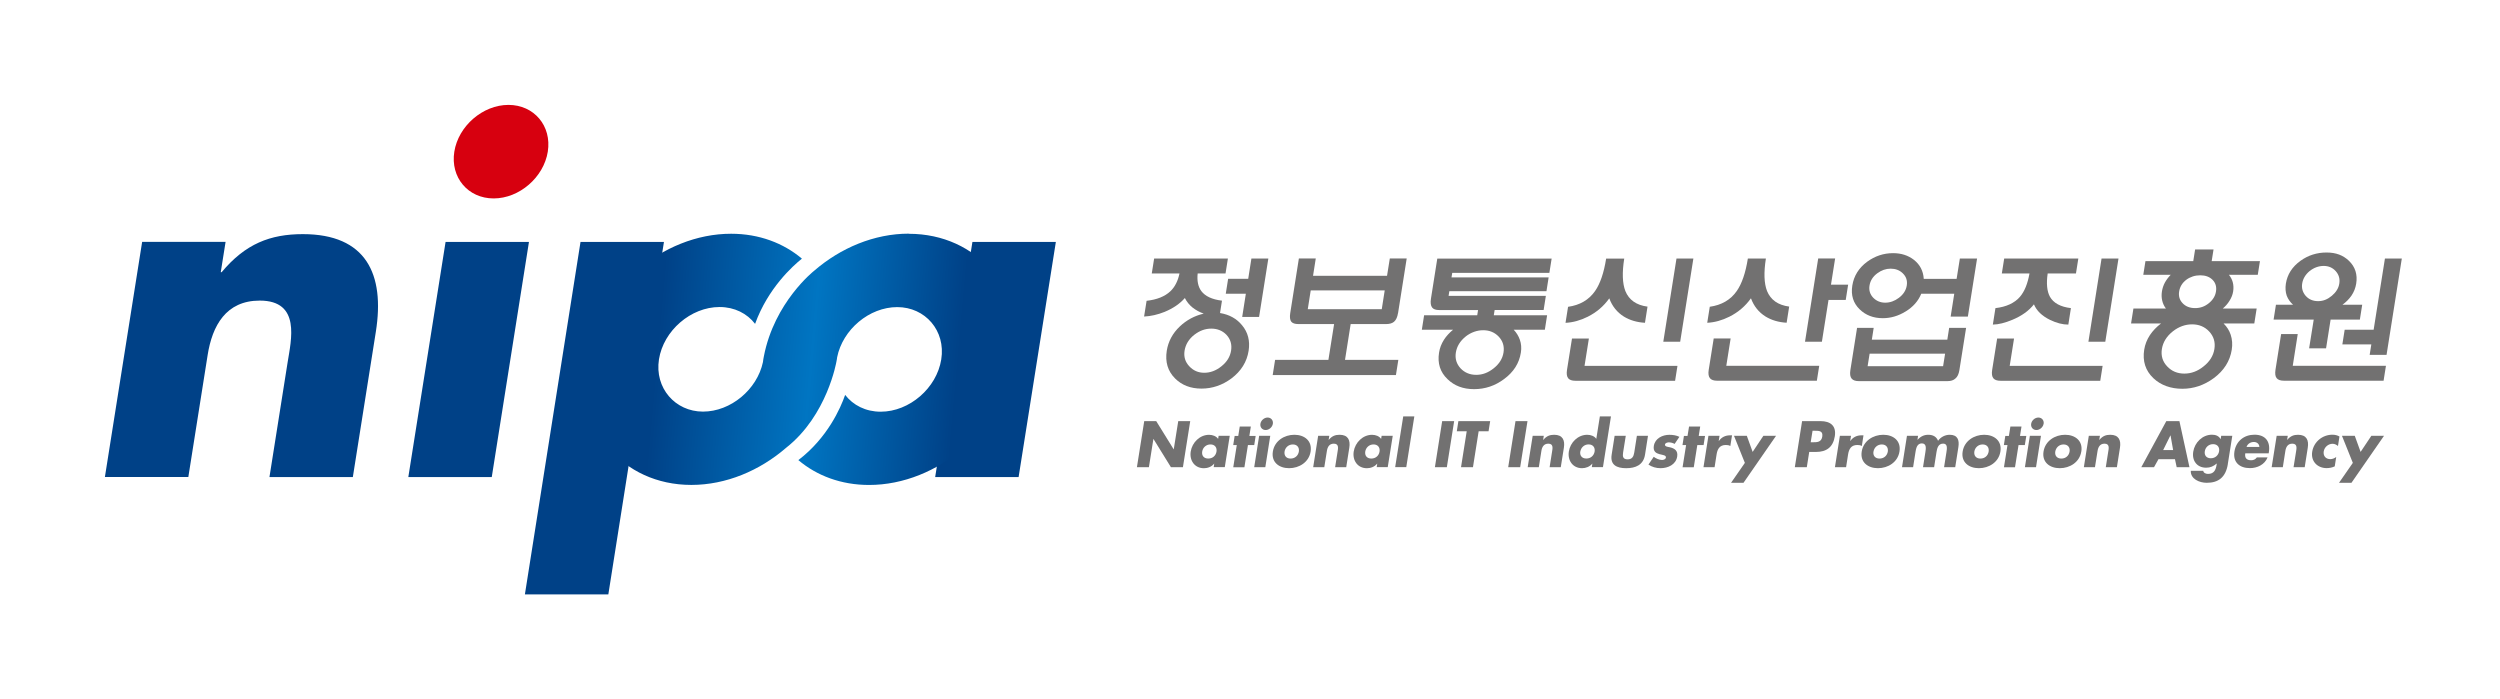
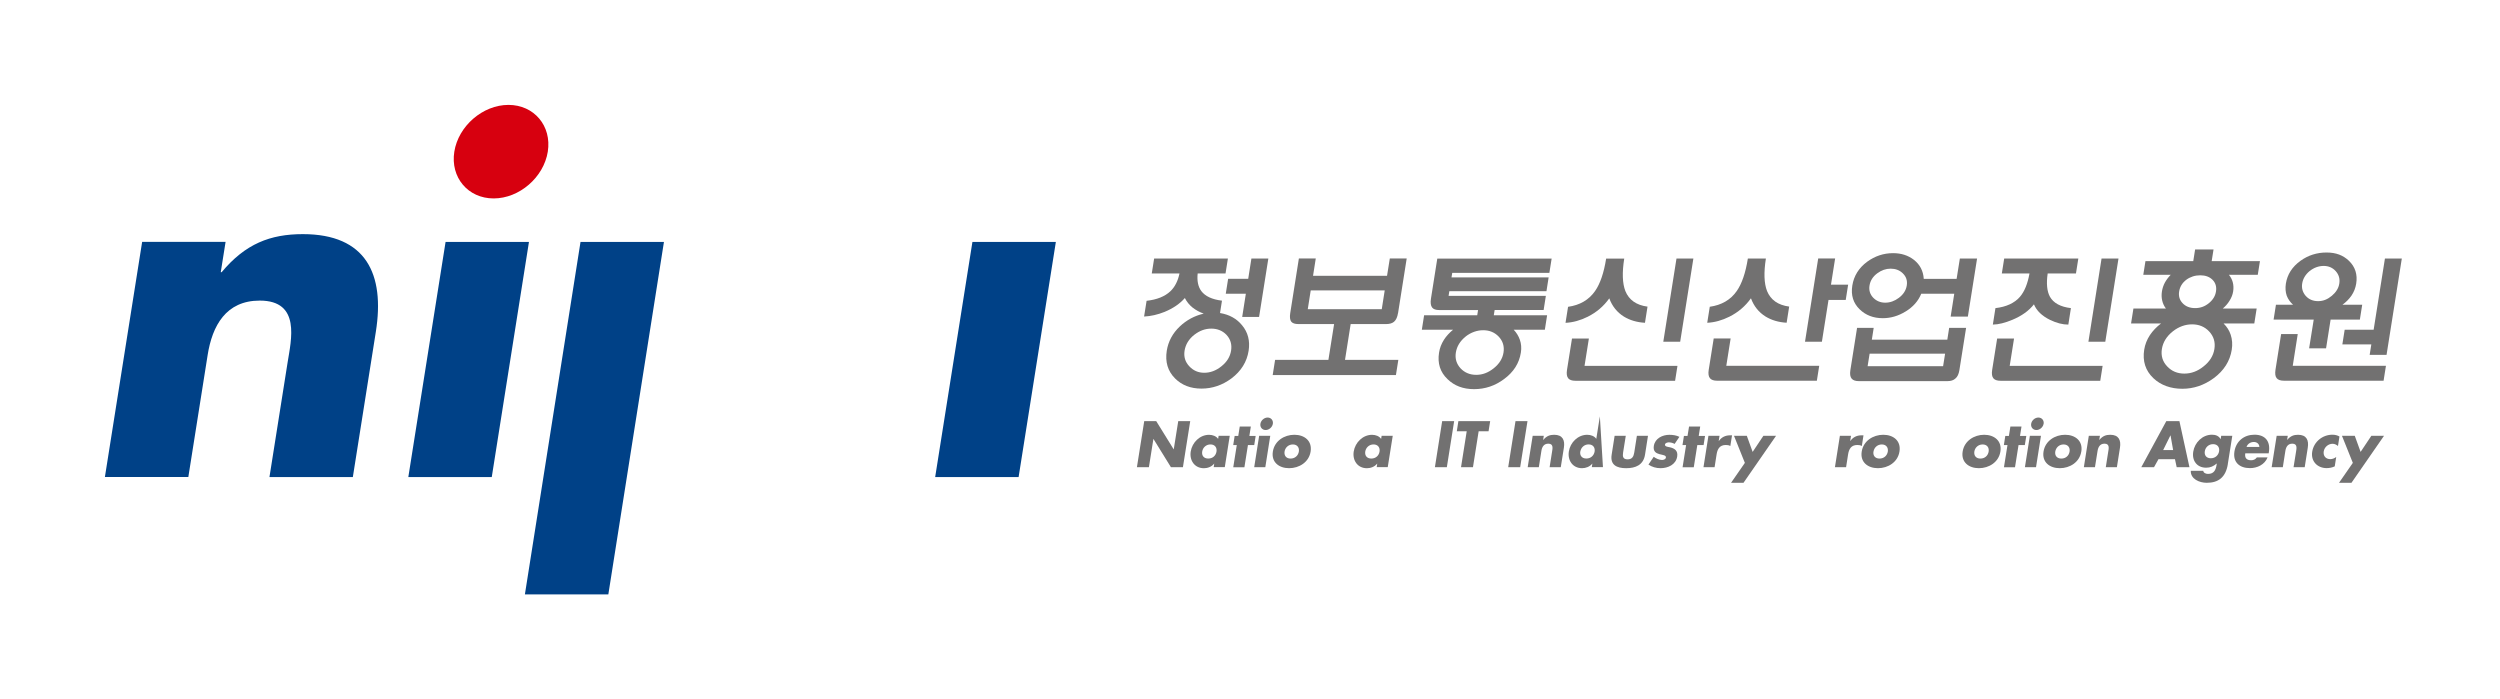
<svg xmlns="http://www.w3.org/2000/svg" width="286" height="80" viewBox="0 0 286 80" fill="none">
  <path d="M25.251 31.137H25.357C28.073 27.886 30.921 26.785 34.648 26.785C41.885 26.785 44.045 31.349 42.996 37.957L40.365 54.577H30.826L32.901 41.467C33.308 38.899 34.441 34.388 29.719 34.388C25.838 34.388 24.282 37.274 23.753 40.625L21.545 54.572H12L16.262 27.669H25.807L25.256 31.132L25.251 31.137Z" fill="#004187" />
  <path d="M62.668 17.353C62.202 20.286 59.412 22.701 56.474 22.701C53.536 22.701 51.508 20.291 51.974 17.353C52.44 14.414 55.235 12 58.168 12C61.101 12 63.134 14.409 62.668 17.353Z" fill="#D7000F" />
  <path d="M56.252 54.578H46.712L50.974 27.676H60.513L56.257 54.578H56.252Z" fill="#004187" />
  <path d="M69.588 68H60.048L66.411 27.676H75.956L69.593 68H69.588Z" fill="#004187" />
  <path d="M116.523 54.578H106.983L111.245 27.676H120.79L116.528 54.578H116.523Z" fill="#004187" />
-   <path d="M103.969 26.73C100.014 26.73 96.155 28.361 93.132 30.982C93.132 30.982 88.574 34.561 87.382 40.788C87.361 40.894 87.34 40.994 87.324 41.1C87.308 41.206 87.298 41.312 87.282 41.418C86.62 44.557 83.597 47.088 80.421 47.088C77.245 47.088 74.868 44.388 75.386 41.105C75.905 37.823 79.034 35.123 82.316 35.123C84.037 35.123 85.477 35.869 86.382 37.05C87.854 32.973 90.697 30.421 91.739 29.59C89.627 27.805 86.832 26.741 83.64 26.741C75.751 26.741 68.25 33.222 67.001 41.105C65.751 48.995 71.204 55.475 79.092 55.475C83.047 55.475 86.901 53.85 89.929 51.229C94.646 47.533 95.689 41.36 95.689 41.36C95.705 41.28 95.721 41.195 95.736 41.111C95.747 41.031 95.758 40.952 95.768 40.873C96.403 37.701 99.442 35.133 102.645 35.133C105.848 35.133 108.204 37.833 107.68 41.116C107.161 44.399 104.037 47.099 100.75 47.099C99.029 47.099 97.595 46.352 96.684 45.177C96.16 46.681 94.672 50.085 91.332 52.637C93.444 54.422 96.229 55.48 99.421 55.48C107.309 55.48 114.811 49 116.06 41.111C117.309 33.227 111.857 26.746 103.969 26.746V26.73Z" fill="url(#paint0_linear_1778_12980)" />
  <path d="M130.9 48.176H132.271L134.267 51.4H134.278L134.791 48.176H136.162L135.326 53.449H133.955L131.959 50.219H131.948L131.435 53.449H130.063L130.9 48.176Z" fill="#727171" />
  <path d="M140.115 53.443H138.845L138.908 53.046H138.892C138.612 53.401 138.146 53.565 137.728 53.565C136.664 53.565 136.055 52.675 136.219 51.648C136.383 50.621 137.257 49.742 138.315 49.742C138.728 49.742 139.136 49.896 139.353 50.208L139.411 49.859H140.682L140.115 53.448V53.443ZM137.532 51.654C137.458 52.104 137.701 52.458 138.225 52.458C138.749 52.458 139.099 52.109 139.168 51.654C139.236 51.214 138.993 50.843 138.479 50.843C137.966 50.843 137.601 51.214 137.532 51.654Z" fill="#727171" />
  <path d="M142.356 53.452H141.085L141.488 50.916H141.08L141.244 49.868H141.657L141.827 48.793H143.097L142.928 49.868H143.648L143.484 50.916H142.764L142.361 53.452H142.356Z" fill="#727171" />
  <path d="M144.752 53.447H143.481L144.048 49.857H145.318L144.752 53.447ZM145.615 48.48C145.551 48.872 145.181 49.195 144.789 49.195C144.397 49.195 144.127 48.872 144.191 48.48C144.254 48.089 144.625 47.766 145.017 47.766C145.408 47.766 145.678 48.089 145.615 48.48Z" fill="#727171" />
  <path d="M149.935 51.655C149.744 52.873 148.627 53.561 147.473 53.561C146.319 53.561 145.419 52.873 145.615 51.655C145.811 50.432 146.922 49.738 148.076 49.738C149.231 49.738 150.125 50.432 149.935 51.655ZM146.954 51.655C146.885 52.105 147.129 52.46 147.642 52.46C148.156 52.46 148.516 52.11 148.59 51.655C148.659 51.215 148.415 50.845 147.902 50.845C147.388 50.845 147.023 51.215 146.954 51.655Z" fill="#727171" />
-   <path d="M151.992 50.321H152.008C152.368 49.886 152.749 49.738 153.247 49.738C154.211 49.738 154.502 50.347 154.359 51.226L154.009 53.444H152.739L153.014 51.697C153.067 51.353 153.221 50.755 152.591 50.755C152.072 50.755 151.865 51.141 151.797 51.586L151.5 53.444H150.229L150.796 49.855H152.072L151.998 50.315L151.992 50.321Z" fill="#727171" />
  <path d="M158.763 53.443H157.492L157.556 53.046H157.54C157.259 53.401 156.793 53.565 156.375 53.565C155.311 53.565 154.702 52.675 154.866 51.648C155.03 50.621 155.904 49.742 156.963 49.742C157.376 49.742 157.783 49.896 158 50.208L158.059 49.859H159.329L158.757 53.448L158.763 53.443ZM156.185 51.654C156.116 52.104 156.359 52.458 156.878 52.458C157.397 52.458 157.752 52.109 157.82 51.654C157.889 51.214 157.646 50.843 157.132 50.843C156.619 50.843 156.259 51.214 156.185 51.654Z" fill="#727171" />
-   <path d="M160.883 53.44H159.607L160.529 47.637H161.799L160.878 53.44H160.883Z" fill="#727171" />
  <path d="M165.524 53.449H164.153L164.984 48.176H166.356L165.519 53.449H165.524Z" fill="#727171" />
  <path d="M168.512 53.449H167.141L167.792 49.335H166.659L166.839 48.176H170.476L170.291 49.335H169.158L168.507 53.449H168.512Z" fill="#727171" />
  <path d="M173.908 53.449H172.537L173.374 48.176H174.745L173.908 53.449Z" fill="#727171" />
  <path d="M176.546 50.321H176.557C176.917 49.886 177.298 49.738 177.796 49.738C178.759 49.738 179.05 50.347 178.907 51.226L178.553 53.444H177.277L177.552 51.697C177.605 51.353 177.759 50.755 177.129 50.755C176.61 50.755 176.403 51.141 176.335 51.586L176.043 53.444H174.768L175.339 49.855H176.61L176.536 50.315L176.546 50.321Z" fill="#727171" />
-   <path d="M182.161 53.043H182.15C181.87 53.397 181.404 53.561 180.986 53.561C179.921 53.561 179.313 52.672 179.477 51.645C179.636 50.618 180.514 49.739 181.578 49.739C181.991 49.739 182.399 49.892 182.616 50.205L183.024 47.637H184.294L183.378 53.44H182.103L182.166 53.043H182.161ZM180.784 51.65C180.71 52.1 180.959 52.455 181.478 52.455C181.997 52.455 182.351 52.105 182.425 51.65C182.494 51.211 182.251 50.84 181.737 50.84C181.224 50.84 180.864 51.211 180.79 51.65H180.784Z" fill="#727171" />
+   <path d="M182.161 53.043H182.15C181.87 53.397 181.404 53.561 180.986 53.561C179.921 53.561 179.313 52.672 179.477 51.645C179.636 50.618 180.514 49.739 181.578 49.739C181.991 49.739 182.399 49.892 182.616 50.205L183.024 47.637L183.378 53.44H182.103L182.166 53.043H182.161ZM180.784 51.65C180.71 52.1 180.959 52.455 181.478 52.455C181.997 52.455 182.351 52.105 182.425 51.65C182.494 51.211 182.251 50.84 181.737 50.84C181.224 50.84 180.864 51.211 180.79 51.65H180.784Z" fill="#727171" />
  <path d="M185.989 49.855L185.682 51.772C185.608 52.227 185.672 52.55 186.196 52.55C186.72 52.55 186.884 52.227 186.958 51.772L187.26 49.855H188.53L188.191 52.016C188.001 53.196 187.112 53.562 186.037 53.562C184.962 53.562 184.184 53.196 184.374 52.016L184.713 49.855H185.989Z" fill="#727171" />
  <path d="M191.569 50.78C191.389 50.674 191.129 50.605 190.912 50.605C190.769 50.605 190.505 50.669 190.473 50.849C190.436 51.092 190.828 51.129 190.997 51.161C191.574 51.283 191.976 51.558 191.871 52.225C191.722 53.168 190.801 53.56 189.965 53.56C189.451 53.56 188.975 53.417 188.583 53.147L189.187 52.257C189.414 52.437 189.817 52.623 190.134 52.623C190.298 52.623 190.547 52.548 190.579 52.352C190.626 52.072 190.224 52.056 189.843 51.955C189.462 51.849 189.097 51.654 189.197 51.013C189.34 50.134 190.198 49.742 190.981 49.742C191.389 49.742 191.786 49.806 192.125 49.975L191.574 50.785L191.569 50.78Z" fill="#727171" />
  <path d="M193.758 53.452H192.487L192.889 50.916H192.477L192.641 49.868H193.054L193.228 48.793H194.504L194.335 49.868H195.055L194.891 50.916H194.171L193.768 53.452H193.758Z" fill="#727171" />
  <path d="M196.626 50.441H196.642C196.954 50.002 197.409 49.801 197.902 49.801H198.145L197.949 51.024C197.791 50.928 197.626 50.907 197.431 50.907C196.727 50.907 196.472 51.373 196.377 51.993L196.149 53.444H194.879L195.445 49.854H196.716L196.621 50.441H196.626Z" fill="#727171" />
  <path d="M198.369 49.855H199.836L200.503 51.698L201.731 49.855H203.181L199.454 55.235H198.03L199.613 52.953L198.369 49.855Z" fill="#727171" />
-   <path d="M206.159 48.176H208.261C209.394 48.176 210.093 48.7 209.902 49.912C209.706 51.157 208.949 51.702 207.753 51.702H206.975L206.699 53.449H205.328L206.159 48.176ZM207.144 50.595H207.377C207.875 50.595 208.362 50.595 208.467 49.95C208.568 49.288 208.118 49.277 207.583 49.277H207.356L207.144 50.59V50.595Z" fill="#727171" />
  <path d="M211.664 50.441H211.68C211.992 50.002 212.442 49.801 212.94 49.801H213.183L212.993 51.024C212.834 50.928 212.67 50.907 212.474 50.907C211.77 50.907 211.516 51.373 211.42 51.993L211.193 53.444H209.917L210.483 49.854H211.759L211.664 50.441Z" fill="#727171" />
  <path d="M217.3 51.655C217.109 52.873 215.992 53.561 214.838 53.561C213.684 53.561 212.784 52.873 212.98 51.655C213.176 50.432 214.288 49.738 215.447 49.738C216.606 49.738 217.496 50.432 217.3 51.655ZM214.325 51.655C214.251 52.105 214.499 52.46 215.018 52.46C215.537 52.46 215.892 52.11 215.966 51.655C216.035 51.215 215.791 50.845 215.278 50.845C214.764 50.845 214.399 51.215 214.33 51.655H214.325Z" fill="#727171" />
-   <path d="M219.363 50.305H219.374C219.739 49.908 220.136 49.738 220.597 49.738C221.116 49.738 221.529 49.945 221.714 50.427C222.032 49.977 222.55 49.738 223.043 49.738C223.948 49.738 224.17 50.331 224.038 51.157L223.678 53.444H222.402L222.672 51.729C222.73 51.358 222.841 50.75 222.302 50.75C221.714 50.75 221.603 51.306 221.534 51.729L221.264 53.444H219.993L220.263 51.729C220.327 51.332 220.422 50.723 219.856 50.723C219.289 50.723 219.194 51.332 219.13 51.729L218.86 53.444H217.59L218.156 49.855H219.427L219.358 50.305H219.363Z" fill="#727171" />
  <path d="M228.847 51.655C228.656 52.873 227.539 53.561 226.385 53.561C225.231 53.561 224.331 52.873 224.527 51.655C224.723 50.432 225.84 49.738 226.989 49.738C228.137 49.738 229.043 50.432 228.847 51.655ZM225.866 51.655C225.797 52.105 226.041 52.46 226.56 52.46C227.079 52.46 227.433 52.11 227.502 51.655C227.571 51.215 227.333 50.845 226.814 50.845C226.295 50.845 225.935 51.215 225.866 51.655Z" fill="#727171" />
  <path d="M230.523 53.452H229.253L229.655 50.916H229.242L229.406 49.868H229.819L229.989 48.793H231.259L231.09 49.868H231.81L231.64 50.916H230.92L230.518 53.452H230.523Z" fill="#727171" />
  <path d="M232.921 53.447H231.65L232.217 49.857H233.487L232.921 53.447ZM233.789 48.48C233.726 48.872 233.355 49.195 232.963 49.195C232.572 49.195 232.302 48.872 232.365 48.48C232.429 48.089 232.799 47.766 233.191 47.766C233.583 47.766 233.853 48.089 233.794 48.48H233.789Z" fill="#727171" />
  <path d="M238.1 51.655C237.909 52.873 236.792 53.561 235.638 53.561C234.484 53.561 233.584 52.873 233.78 51.655C233.976 50.432 235.093 49.738 236.247 49.738C237.401 49.738 238.296 50.432 238.105 51.655H238.1ZM235.124 51.655C235.05 52.105 235.299 52.46 235.818 52.46C236.337 52.46 236.692 52.11 236.76 51.655C236.829 51.215 236.591 50.845 236.072 50.845C235.553 50.845 235.199 51.215 235.124 51.655Z" fill="#727171" />
  <path d="M240.156 50.321H240.172C240.532 49.886 240.913 49.738 241.411 49.738C242.375 49.738 242.666 50.347 242.523 51.226L242.173 53.444H240.903L241.178 51.697C241.236 51.353 241.385 50.755 240.76 50.755C240.241 50.755 240.035 51.141 239.961 51.586L239.664 53.444H238.394L238.96 49.855H240.231L240.156 50.315V50.321Z" fill="#727171" />
  <path d="M246.927 52.533L246.419 53.449H244.963L247.827 48.176H249.325L250.474 53.449H249.013L248.817 52.533H246.927ZM248.314 49.806H248.298L247.467 51.485H248.605L248.309 49.806H248.314Z" fill="#727171" />
  <path d="M254.866 53.093C254.623 54.617 253.771 55.232 252.452 55.232C251.627 55.232 250.589 54.808 250.626 53.86H252.05C252.066 53.982 252.14 54.077 252.246 54.13C252.352 54.189 252.479 54.215 252.595 54.215C253.278 54.215 253.485 53.765 253.575 53.188L253.601 53.018C253.22 53.347 252.86 53.505 252.384 53.505C251.335 53.505 250.742 52.706 250.907 51.674C251.071 50.625 251.955 49.73 253.051 49.73C253.469 49.73 253.834 49.868 254.03 50.228H254.046L254.104 49.852H255.375L254.861 53.093H254.866ZM252.23 51.621C252.156 52.076 252.405 52.425 252.918 52.425C253.432 52.425 253.792 52.076 253.866 51.621C253.935 51.181 253.696 50.811 253.178 50.811C252.659 50.811 252.299 51.181 252.23 51.621Z" fill="#727171" />
  <path d="M259.538 51.859H256.859C256.774 52.378 257.002 52.653 257.526 52.653C257.801 52.653 258.013 52.563 258.188 52.325H259.41C259.077 53.172 258.209 53.553 257.393 53.553C256.202 53.553 255.424 52.881 255.62 51.647C255.811 50.45 256.742 49.73 257.912 49.73C259.156 49.73 259.755 50.498 259.559 51.721L259.538 51.854V51.859ZM258.473 51.128C258.463 50.784 258.188 50.562 257.843 50.562C257.473 50.562 257.134 50.758 257.002 51.128H258.473Z" fill="#727171" />
  <path d="M261.642 50.321H261.658C262.018 49.886 262.399 49.738 262.896 49.738C263.86 49.738 264.151 50.347 264.008 51.226L263.659 53.444H262.383L262.664 51.697C262.716 51.353 262.87 50.755 262.24 50.755C261.721 50.755 261.515 51.141 261.446 51.586L261.155 53.444H259.879L260.451 49.855H261.721L261.647 50.315L261.642 50.321Z" fill="#727171" />
  <path d="M267.465 51.022C267.295 50.879 267.089 50.768 266.845 50.768C266.358 50.768 265.914 51.144 265.834 51.642C265.755 52.161 266.067 52.526 266.591 52.526C266.814 52.526 267.073 52.431 267.264 52.277L267.094 53.352C266.792 53.495 266.475 53.553 266.168 53.553C265.109 53.553 264.341 52.764 264.516 51.679C264.701 50.525 265.707 49.73 266.83 49.73C267.121 49.73 267.407 49.799 267.634 49.937L267.465 51.017V51.022Z" fill="#727171" />
  <path d="M267.915 49.855H269.386L270.053 51.698L271.282 49.855H272.732L269.005 55.235H267.581L269.164 52.953L267.92 49.855H267.915Z" fill="#727171" />
  <path d="M136.442 35.196C136.056 34.883 135.76 34.518 135.548 34.094C134.976 34.751 134.203 35.275 133.234 35.678C132.43 36.001 131.646 36.175 130.884 36.212L131.17 34.412C132.356 34.28 133.266 33.914 133.896 33.316C134.404 32.829 134.754 32.151 134.934 31.283H131.763L132.033 29.578H140.471L140.201 31.283H137.014C136.924 32.125 137.062 32.797 137.427 33.295C137.877 33.893 138.661 34.259 139.794 34.396L139.571 35.81C140.641 35.99 141.477 36.456 142.091 37.208C142.769 38.023 143.018 38.992 142.843 40.125C142.642 41.401 141.985 42.455 140.879 43.291C139.836 44.064 138.692 44.456 137.448 44.456C136.204 44.456 135.198 44.064 134.425 43.291C133.594 42.46 133.277 41.401 133.478 40.125C133.647 39.061 134.145 38.129 134.971 37.345C135.744 36.615 136.654 36.122 137.702 35.879C137.221 35.704 136.802 35.476 136.448 35.196H136.442ZM136.633 38.293C136.003 38.791 135.633 39.4 135.516 40.109C135.405 40.813 135.585 41.406 136.061 41.909C136.517 42.397 137.083 42.645 137.766 42.645C138.449 42.645 139.116 42.402 139.725 41.909C140.355 41.412 140.725 40.813 140.837 40.109C140.948 39.4 140.768 38.791 140.297 38.293C139.841 37.827 139.264 37.594 138.571 37.594C137.877 37.594 137.242 37.827 136.638 38.293H136.633ZM142.795 31.897L143.161 29.578H145.098L144.039 36.255H142.107L142.525 33.602H140.228L140.498 31.897H142.795Z" fill="#727171" />
  <path d="M159.932 35.825C159.858 36.28 159.71 36.608 159.477 36.809C159.27 36.984 158.968 37.074 158.566 37.074H154.516L153.87 41.167H159.969L159.694 42.909H145.596L145.871 41.167H151.97L152.621 37.074H148.534C148.147 37.074 147.877 36.984 147.729 36.809C147.57 36.608 147.533 36.28 147.602 35.825L148.592 29.566H150.524L150.212 31.552H158.677L158.995 29.566H160.927L159.937 35.825H159.932ZM149.609 35.369H158.074L158.412 33.22H149.947L149.609 35.369Z" fill="#727171" />
  <path d="M170.986 35.47L170.89 36.068H176.989L176.73 37.72H173.167C173.49 38.064 173.723 38.445 173.871 38.869C174.03 39.324 174.072 39.811 173.987 40.336C173.797 41.559 173.151 42.57 172.06 43.369C171.033 44.137 169.89 44.518 168.635 44.518C167.38 44.518 166.38 44.137 165.591 43.369C164.755 42.57 164.432 41.559 164.628 40.336C164.707 39.822 164.892 39.335 165.189 38.869C165.453 38.456 165.803 38.075 166.232 37.72H162.658L162.918 36.068H168.995L169.09 35.47H164.643C164.252 35.47 163.987 35.374 163.839 35.184C163.675 34.977 163.627 34.633 163.701 34.167L164.426 29.582H177.508L177.248 31.218H166.136L166.052 31.732H177.164L176.915 33.315H165.803L165.718 33.849H176.846L176.592 35.464H170.996L170.986 35.47ZM167.677 38.498C167.036 39.007 166.666 39.621 166.549 40.33C166.438 41.029 166.623 41.633 167.095 42.146C167.56 42.633 168.159 42.882 168.879 42.882C169.599 42.882 170.239 42.639 170.864 42.146C171.51 41.638 171.891 41.029 172.002 40.33C172.113 39.621 171.928 39.007 171.441 38.498C170.975 38.016 170.387 37.778 169.683 37.778C168.979 37.778 168.291 38.016 167.666 38.498H167.677Z" fill="#727171" />
  <path d="M185.813 29.578C185.559 31.177 185.601 32.416 185.94 33.295C186.358 34.317 187.2 34.91 188.476 35.079L188.185 36.927C187.258 36.874 186.453 36.636 185.765 36.212C184.987 35.725 184.431 35.026 184.103 34.132C183.462 35.032 182.642 35.73 181.641 36.233C180.794 36.657 179.947 36.89 179.095 36.932L179.386 35.1C180.736 34.91 181.763 34.312 182.472 33.3C183.06 32.458 183.483 31.22 183.743 29.583H185.813V29.578ZM179.836 38.727H181.768L181.271 41.856H191.901L191.631 43.561H180.222C179.836 43.561 179.566 43.466 179.407 43.281C179.243 43.08 179.195 42.762 179.264 42.322L179.836 38.727ZM191.79 29.578H193.722L192.213 39.093H190.281L191.79 29.578Z" fill="#727171" />
  <path d="M202.019 29.572C201.765 31.171 201.808 32.41 202.147 33.288C202.565 34.31 203.406 34.903 204.682 35.073L204.391 36.921C203.465 36.868 202.66 36.63 201.972 36.206C201.194 35.719 200.638 35.02 200.309 34.125C199.669 35.025 198.848 35.724 197.848 36.227C197.001 36.651 196.154 36.884 195.307 36.926L195.598 35.094C196.948 34.903 197.98 34.305 198.684 33.294C199.272 32.452 199.695 31.213 199.955 29.577H202.025L202.019 29.572ZM196.048 38.721H197.985L197.488 41.85H208.118L207.848 43.555H196.44C196.053 43.555 195.783 43.46 195.624 43.274C195.455 43.073 195.407 42.755 195.476 42.316L196.048 38.721ZM209.182 34.31L208.425 39.092H206.493L208.002 29.566H209.939L209.463 32.569H211.427L211.152 34.31H209.188H209.182Z" fill="#727171" />
  <path d="M212.449 37.507H214.35L214.138 38.857H222.773L222.984 37.507H224.922L224.154 42.346C224.08 42.801 223.927 43.124 223.683 43.315C223.477 43.505 223.175 43.601 222.789 43.601H212.651C212.259 43.601 211.989 43.505 211.83 43.315C211.661 43.114 211.613 42.791 211.682 42.346L212.449 37.507ZM217.992 35.638C217.166 36.146 216.303 36.4 215.393 36.4C214.313 36.4 213.434 36.061 212.741 35.383C212.01 34.674 211.729 33.769 211.904 32.672C212.079 31.561 212.645 30.655 213.598 29.946C214.503 29.289 215.488 28.961 216.568 28.961C217.5 28.961 218.294 29.215 218.956 29.729C219.644 30.274 220.02 30.994 220.078 31.899H223.837L224.207 29.58H226.177L225.123 36.22H223.154L223.567 33.604H219.792C219.448 34.446 218.845 35.124 217.987 35.643L217.992 35.638ZM222.519 40.461H213.884L213.656 41.891H222.291L222.519 40.461ZM214.763 31.264C214.255 31.64 213.963 32.106 213.873 32.662C213.783 33.218 213.932 33.684 214.313 34.076C214.678 34.441 215.133 34.626 215.673 34.626C216.213 34.626 216.743 34.441 217.225 34.076C217.743 33.689 218.045 33.218 218.135 32.662C218.225 32.106 218.066 31.64 217.675 31.264C217.309 30.909 216.849 30.735 216.293 30.735C215.737 30.735 215.239 30.915 214.763 31.264Z" fill="#727171" />
  <path d="M228.469 38.727H230.407L229.909 41.856H240.539L240.269 43.561H228.861C228.474 43.561 228.204 43.466 228.046 43.281C227.881 43.08 227.834 42.762 227.903 42.322L228.474 38.727H228.469ZM237.485 31.283H234.255C234.086 32.437 234.171 33.327 234.515 33.952C234.922 34.672 235.722 35.106 236.913 35.249L236.617 37.134C235.971 37.134 235.277 36.959 234.531 36.599C233.604 36.144 232.985 35.55 232.683 34.815C232.111 35.545 231.291 36.138 230.221 36.583C229.374 36.938 228.633 37.123 227.982 37.134L228.278 35.249C229.523 35.106 230.46 34.672 231.084 33.952C231.603 33.348 231.963 32.458 232.175 31.283H229.009L229.279 29.578H237.76L237.49 31.283H237.485ZM240.418 29.578H242.355L240.846 39.093H238.914L240.418 29.578Z" fill="#727171" />
  <path d="M243.794 37L244.064 35.295H247.78C247.569 35.014 247.431 34.713 247.357 34.39C247.277 34.056 247.267 33.701 247.325 33.336C247.383 32.981 247.494 32.637 247.669 32.314C247.839 32.012 248.056 31.721 248.326 31.441H245.192L245.44 29.873H250.909L251.121 28.539H253.228L253.016 29.873H258.538L258.289 31.441H254.991C255.197 31.695 255.34 31.975 255.425 32.277C255.515 32.611 255.531 32.965 255.473 33.336C255.414 33.717 255.271 34.072 255.054 34.411C254.858 34.734 254.599 35.03 254.281 35.3H258.162L257.892 37.005H254.377C254.758 37.381 255.033 37.81 255.192 38.297C255.367 38.827 255.409 39.398 255.314 40.002C255.107 41.315 254.414 42.406 253.249 43.264C252.153 44.068 250.957 44.476 249.654 44.476C248.352 44.476 247.198 44.074 246.346 43.264C245.44 42.401 245.091 41.315 245.297 40.002C245.393 39.409 245.61 38.848 245.954 38.329C246.282 37.842 246.7 37.402 247.224 37.005H243.794V37ZM248.574 37.905C247.86 38.472 247.447 39.144 247.32 39.923C247.198 40.701 247.399 41.368 247.934 41.924C248.447 42.469 249.099 42.739 249.887 42.739C250.676 42.739 251.407 42.469 252.079 41.924C252.788 41.368 253.207 40.701 253.328 39.923C253.45 39.144 253.249 38.472 252.714 37.905C252.211 37.376 251.566 37.106 250.777 37.106C249.988 37.106 249.252 37.376 248.569 37.905H248.574ZM250.104 32.012C249.644 32.367 249.379 32.812 249.294 33.347C249.21 33.871 249.342 34.316 249.686 34.681C250.036 35.057 250.517 35.247 251.121 35.247C251.724 35.247 252.227 35.062 252.698 34.681C253.159 34.305 253.429 33.86 253.508 33.347C253.593 32.812 253.466 32.367 253.117 32.012C252.773 31.668 252.301 31.494 251.708 31.494C251.116 31.494 250.565 31.668 250.104 32.012Z" fill="#727171" />
  <path d="M264.683 36.564H260.099L260.369 34.859H262.322C261.994 34.563 261.75 34.213 261.602 33.827C261.459 33.403 261.427 32.948 261.502 32.455C261.671 31.386 262.232 30.517 263.18 29.834C264.064 29.199 265.059 28.887 266.155 28.887C267.251 28.887 268.05 29.204 268.717 29.834C269.437 30.528 269.718 31.402 269.548 32.455C269.469 32.948 269.289 33.403 269.003 33.827C268.733 34.213 268.389 34.563 267.981 34.859H270.237L269.967 36.564H266.621L266.102 39.847H264.164L264.689 36.564H264.683ZM260.967 38.216H262.862L262.29 41.848H272.952L272.682 43.553H261.274C260.887 43.553 260.617 43.458 260.459 43.272C260.289 43.071 260.247 42.748 260.316 42.293L260.962 38.211L260.967 38.216ZM264.207 31.02C263.736 31.418 263.455 31.894 263.37 32.439C263.286 32.964 263.418 33.424 263.762 33.837C264.127 34.25 264.604 34.451 265.191 34.451C265.779 34.451 266.277 34.245 266.764 33.837C267.251 33.424 267.537 32.964 267.616 32.439C267.701 31.894 267.568 31.423 267.208 31.02C266.854 30.623 266.388 30.422 265.827 30.422C265.266 30.422 264.699 30.623 264.207 31.02ZM271.544 37.724L272.836 29.575H274.768L273.021 40.599H271.089L271.28 39.397H267.966L268.23 37.724H271.544Z" fill="#727171" />
  <defs>
    <linearGradient id="paint0_linear_1778_12980" x1="68.028" y1="38.977" x2="115.737" y2="43.281" gradientUnits="userSpaceOnUse">
      <stop offset="0.15" stop-color="#004187" />
      <stop offset="0.52" stop-color="#0075C2" />
      <stop offset="0.87" stop-color="#004187" />
    </linearGradient>
  </defs>
</svg>